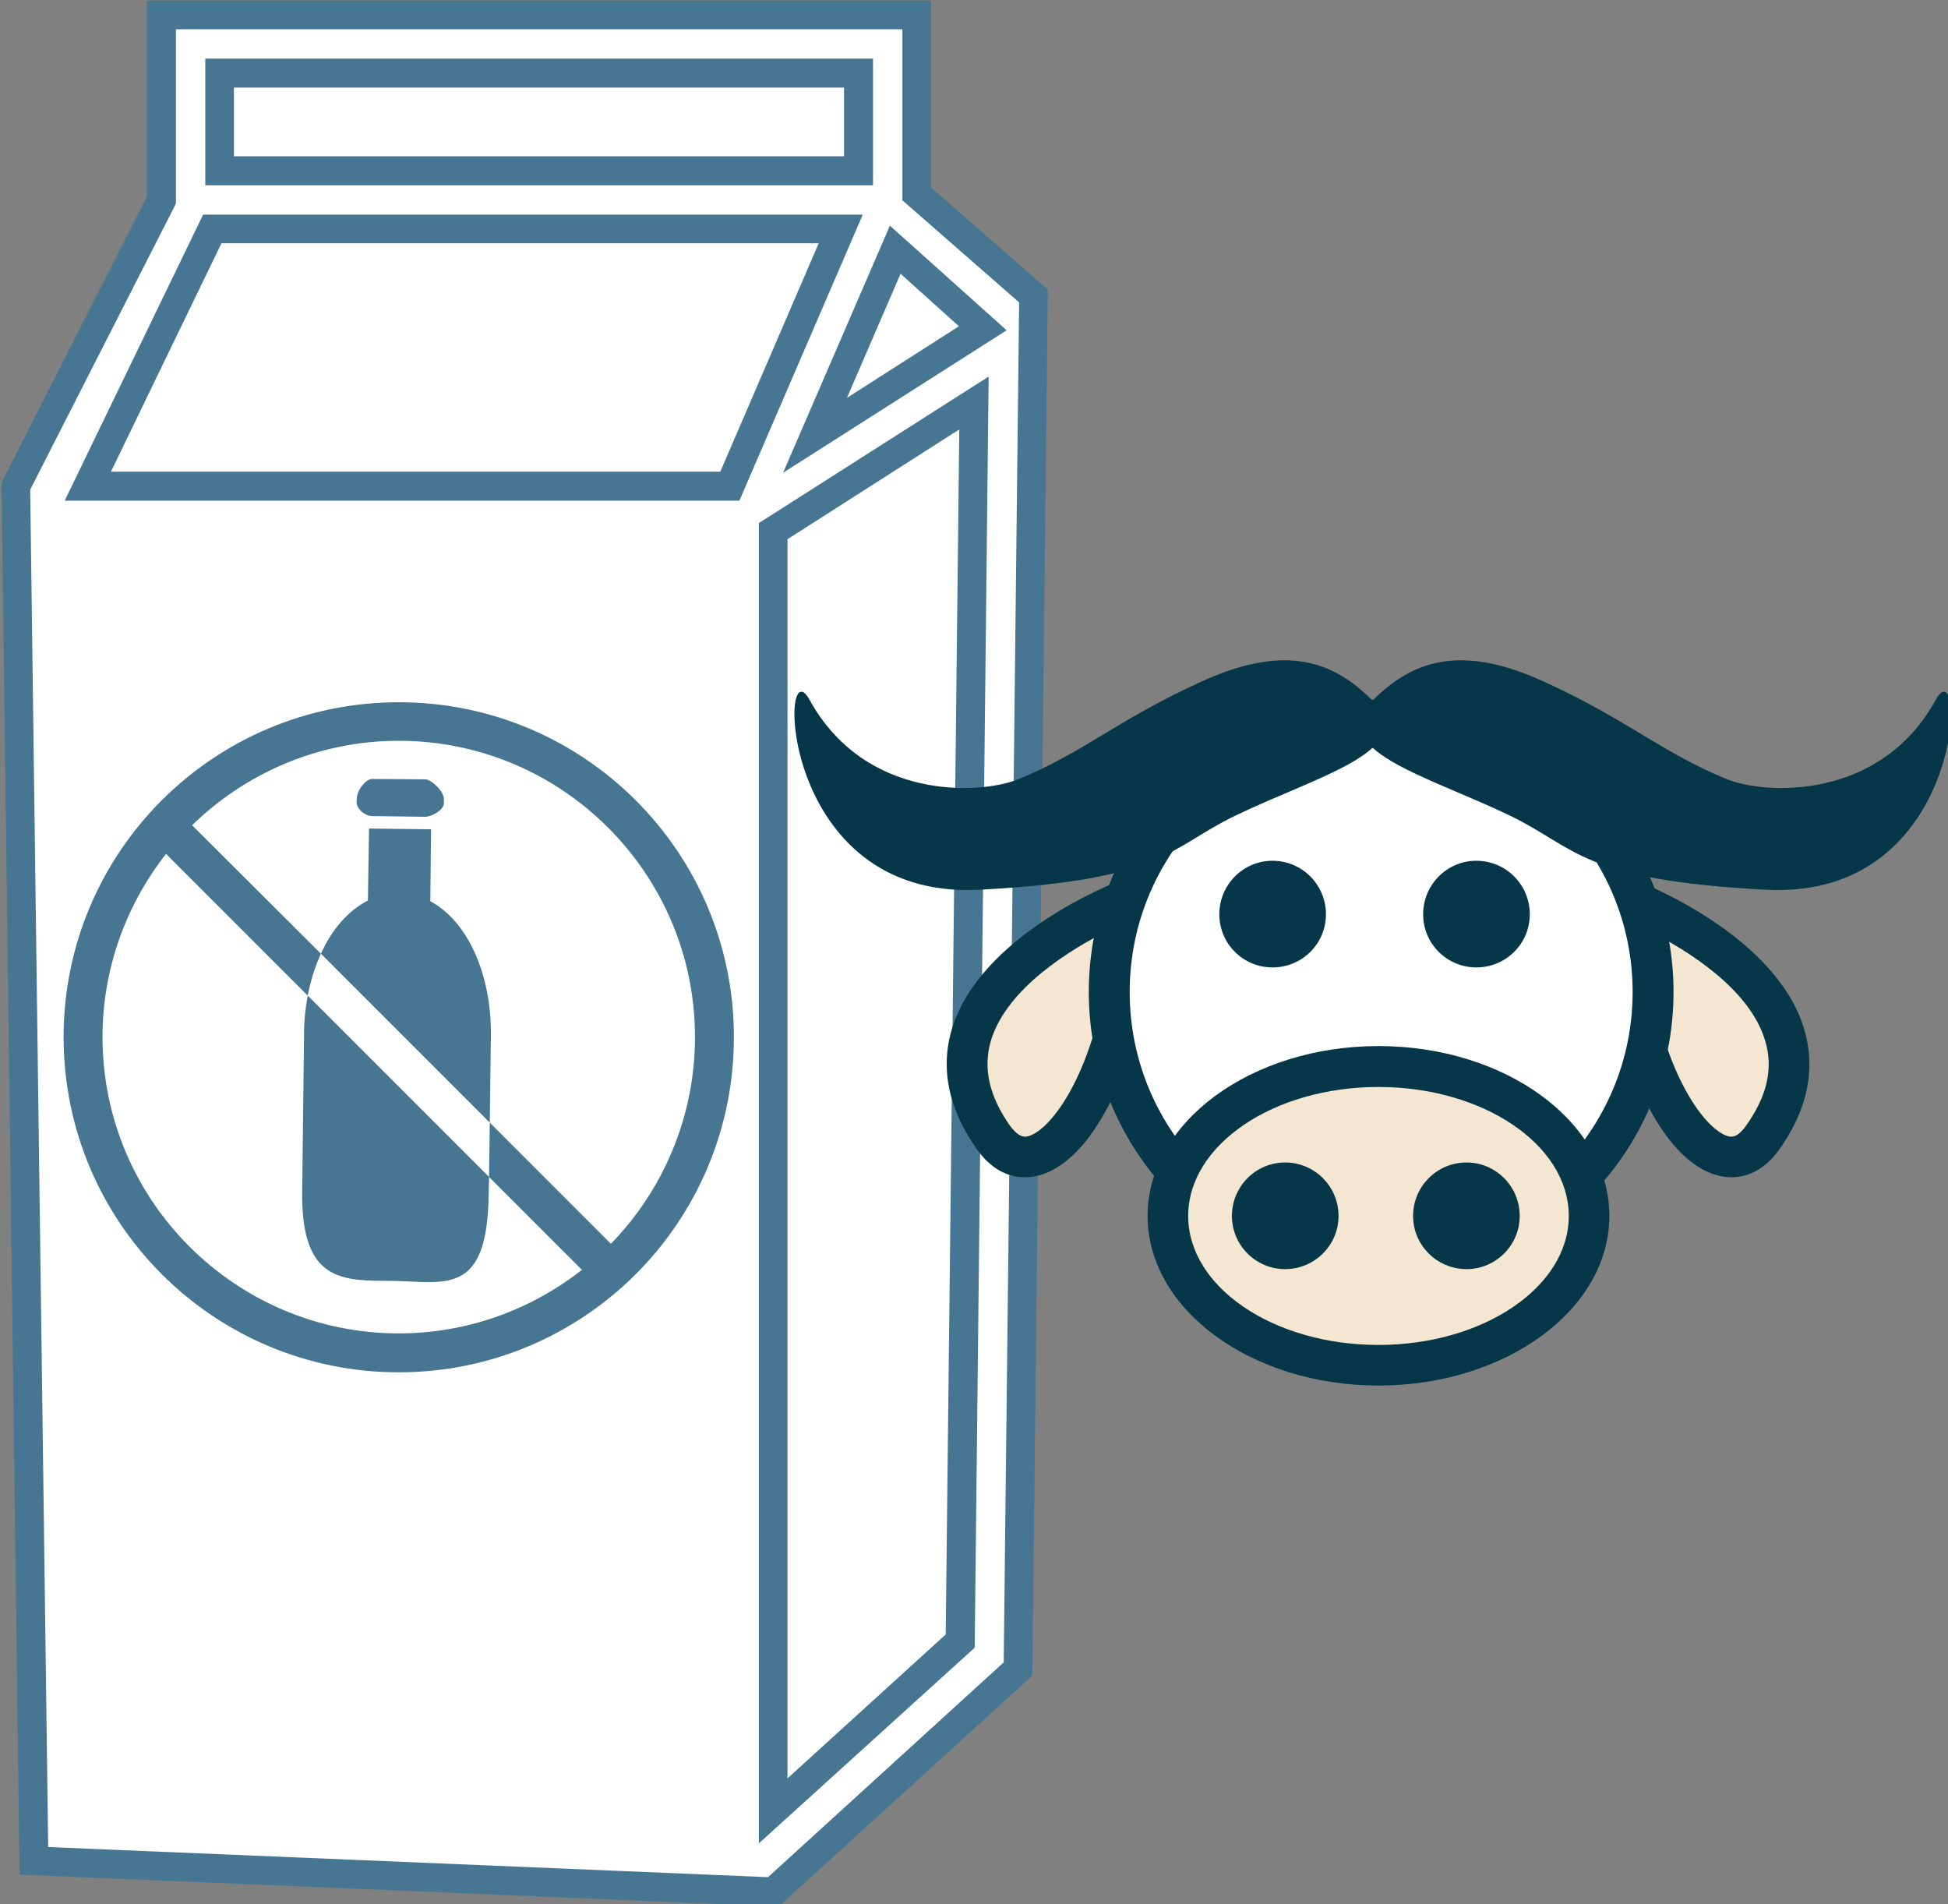
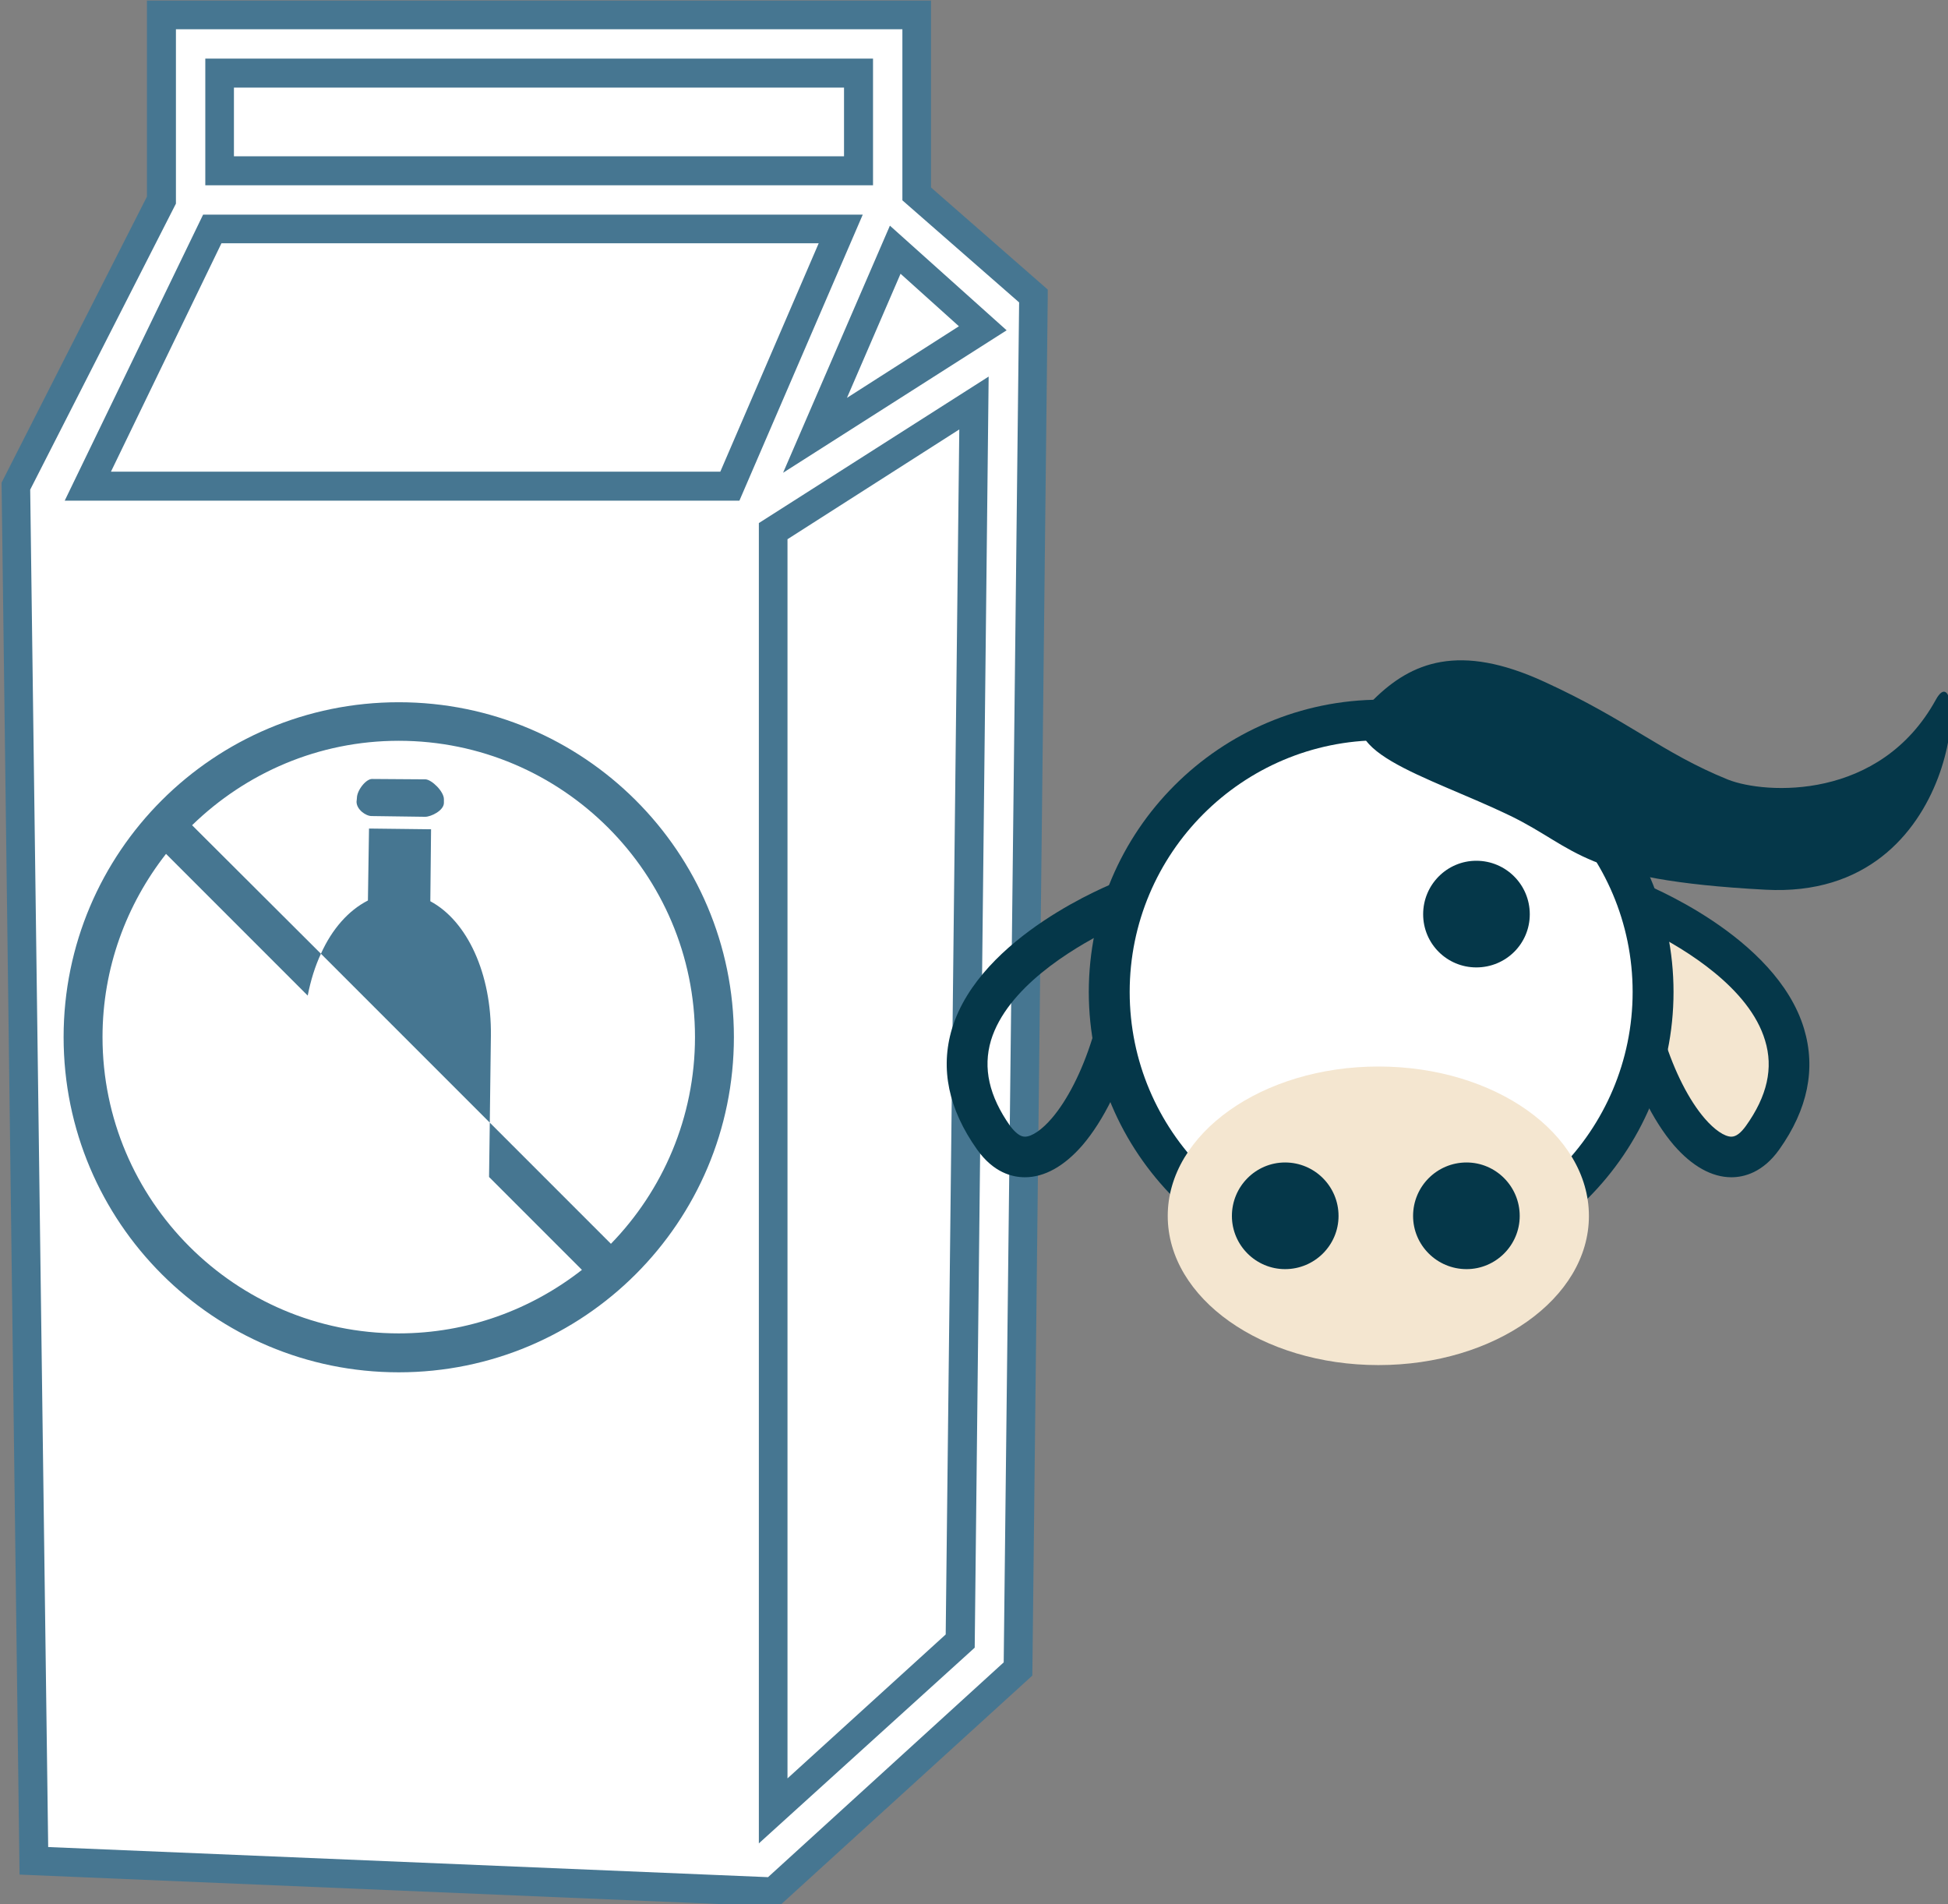
<svg xmlns="http://www.w3.org/2000/svg" xmlns:ns1="http://sodipodi.sourceforge.net/DTD/sodipodi-0.dtd" xmlns:ns2="http://www.inkscape.org/namespaces/inkscape" width="1405.32mm" height="1373.452mm" viewBox="0 0 1405.32 1373.452" version="1.1" id="svg8" ns1:docname="Mléko buvolí bezlaktózové.svg" ns2:version="0.92.4 (5da689c313, 2019-01-14)">
  <rect x="0" y="0" width="1405.32" height="1373.452" fill="#808080" stroke="none" />
  <defs id="defs2">
    <style type="text/css" id="style2">
    .fil3 {fill:#053749;fill-rule:nonzero}
    .fil6 {fill:#C0C3C4;fill-rule:nonzero}
    .fil2 {fill:#EFD4AF;fill-rule:nonzero}
    .fil1 {fill:#F4D398;fill-rule:nonzero}
    .fil4 {fill:#F4E6D0;fill-rule:nonzero}
    .fil0 {fill:#F9E4B9;fill-rule:nonzero}
    .fil5 {fill:white;fill-rule:nonzero}
   </style>
    <style type="text/css" id="style2-1">
    .fil5 {fill:#053749;fill-rule:nonzero}
    .fil2 {fill:#E8D5C5;fill-rule:nonzero}
    .fil1 {fill:#F4E2CE;fill-rule:nonzero}
    .fil4 {fill:#F4E6D0;fill-rule:nonzero}
    .fil3 {fill:#F9EEE4;fill-rule:nonzero}
    .fil0 {fill:#F9EFE5;fill-rule:nonzero}
    .fil6 {fill:white;fill-rule:nonzero}
   </style>
    <style type="text/css" id="style2-3">
    .fil3 {fill:#053749;fill-rule:nonzero}
    .fil6 {fill:#C0C3C4;fill-rule:nonzero}
    .fil2 {fill:#EFD4AF;fill-rule:nonzero}
    .fil1 {fill:#F4D398;fill-rule:nonzero}
    .fil4 {fill:#F4E6D0;fill-rule:nonzero}
    .fil0 {fill:#F9E4B9;fill-rule:nonzero}
    .fil5 {fill:white;fill-rule:nonzero}
   </style>
    <style type="text/css" id="style2-8">
    .fil1 {fill:#467691;fill-rule:nonzero}
    .fil0 {fill:white;fill-rule:nonzero}
   </style>
    <style type="text/css" id="style2-9">
    .fil1 {fill:#467691;fill-rule:nonzero}
    .fil2 {fill:#70A3BA;fill-rule:nonzero}
    .fil0 {fill:white;fill-rule:nonzero}
   </style>
    <style type="text/css" id="style2-97">
    .fil1 {fill:#628C2C;fill-rule:nonzero}
    .fil3 {fill:#A31313;fill-rule:nonzero}
    .fil0 {fill:firebrick;fill-rule:nonzero}
    .fil2 {fill:#B51515;fill-rule:nonzero}
   </style>
    <style type="text/css" id="style2-2">
    .str0 {stroke:white;stroke-width:70.56}
    .fil7 {fill:#FEFEFE}
    .fil3 {fill:#218935;fill-rule:nonzero}
    .fil9 {fill:#628C2C;fill-rule:nonzero}
    .fil5 {fill:#662E12;fill-rule:nonzero}
    .fil1 {fill:#67B2B5;fill-rule:nonzero}
    .fil2 {fill:#6DA19F;fill-rule:nonzero}
    .fil8 {fill:#BA1515;fill-rule:nonzero}
    .fil6 {fill:#E2824D;fill-rule:nonzero}
    .fil4 {fill:#F4A931;fill-rule:nonzero}
    .fil0 {fill:white;fill-rule:nonzero}
   </style>
    <style type="text/css" id="style2-27">
    .fil1 {fill:#75B9DB;fill-rule:nonzero}
    .fil2 {fill:#ACD9EA;fill-rule:nonzero}
    .fil0 {fill:white;fill-rule:nonzero}
   </style>
    <style type="text/css" id="style2-4">
    .fil1 {fill:#75B9DB;fill-rule:nonzero}
    .fil2 {fill:#ACD9EA;fill-rule:nonzero}
    .fil0 {fill:white;fill-rule:nonzero}
   </style>
    <style type="text/css" id="style2-7">
    .fil2 {fill:black;fill-rule:nonzero}
    .fil4 {fill:#053749;fill-rule:nonzero}
    .fil1 {fill:#467691;fill-rule:nonzero}
    .fil3 {fill:#EFD4AF;fill-rule:nonzero}
    .fil5 {fill:#F4E6D0;fill-rule:nonzero}
    .fil0 {fill:white;fill-rule:nonzero}
   </style>
    <style type="text/css" id="style2-8-8">
    .fil1 {fill:#467691;fill-rule:nonzero}
    .fil2 {fill:#70A3BA;fill-rule:nonzero}
    .fil0 {fill:white;fill-rule:nonzero}
   </style>
    <style type="text/css" id="style2-14">
    .fil2 {fill:black;fill-rule:nonzero}
    .fil1 {fill:#467691;fill-rule:nonzero}
    .fil6 {fill:#CCCCCC;fill-rule:nonzero}
    .fil8 {fill:#CEBCAA;fill-rule:nonzero}
    .fil3 {fill:#E0D2C1;fill-rule:nonzero}
    .fil4 {fill:#EDDECE;fill-rule:nonzero}
    .fil7 {fill:#F4E9E1;fill-rule:nonzero}
    .fil0 {fill:white;fill-rule:nonzero}
    .fil5 {fill:white;fill-rule:nonzero}
   </style>
    <style type="text/css" id="style2-0">
    .fil2 {fill:black;fill-rule:nonzero}
    .fil1 {fill:#467691;fill-rule:nonzero}
    .fil6 {fill:#CCCCCC;fill-rule:nonzero}
    .fil8 {fill:#CEBCAA;fill-rule:nonzero}
    .fil3 {fill:#E0D2C1;fill-rule:nonzero}
    .fil4 {fill:#EDDECE;fill-rule:nonzero}
    .fil7 {fill:#F4E9E1;fill-rule:nonzero}
    .fil0 {fill:white;fill-rule:nonzero}
    .fil5 {fill:white;fill-rule:nonzero}
   </style>
    <style type="text/css" id="style2-81">
    .fil1 {fill:#628C2C;fill-rule:nonzero}
    .fil3 {fill:#A31313;fill-rule:nonzero}
    .fil0 {fill:firebrick;fill-rule:nonzero}
    .fil2 {fill:#B51515;fill-rule:nonzero}
   </style>
    <style type="text/css" id="style2-2-3">
    .str0 {stroke:white;stroke-width:70.56}
    .fil7 {fill:#FEFEFE}
    .fil3 {fill:#218935;fill-rule:nonzero}
    .fil9 {fill:#628C2C;fill-rule:nonzero}
    .fil5 {fill:#662E12;fill-rule:nonzero}
    .fil1 {fill:#67B2B5;fill-rule:nonzero}
    .fil2 {fill:#6DA19F;fill-rule:nonzero}
    .fil8 {fill:#BA1515;fill-rule:nonzero}
    .fil6 {fill:#E2824D;fill-rule:nonzero}
    .fil4 {fill:#F4A931;fill-rule:nonzero}
    .fil0 {fill:white;fill-rule:nonzero}
   </style>
    <style type="text/css" id="style2-27-6">
    .fil1 {fill:#75B9DB;fill-rule:nonzero}
    .fil2 {fill:#ACD9EA;fill-rule:nonzero}
    .fil0 {fill:white;fill-rule:nonzero}
   </style>
    <style type="text/css" id="style2-4-9">
    .fil1 {fill:#75B9DB;fill-rule:nonzero}
    .fil2 {fill:#ACD9EA;fill-rule:nonzero}
    .fil0 {fill:white;fill-rule:nonzero}
   </style>
    <style type="text/css" id="style2-7-4">
    .fil2 {fill:black;fill-rule:nonzero}
    .fil4 {fill:#053749;fill-rule:nonzero}
    .fil1 {fill:#467691;fill-rule:nonzero}
    .fil3 {fill:#EFD4AF;fill-rule:nonzero}
    .fil5 {fill:#F4E6D0;fill-rule:nonzero}
    .fil0 {fill:white;fill-rule:nonzero}
   </style>
    <style type="text/css" id="style2-35">
    .fil1 {fill:#628C2C;fill-rule:nonzero}
    .fil3 {fill:#A31313;fill-rule:nonzero}
    .fil0 {fill:firebrick;fill-rule:nonzero}
    .fil2 {fill:#B51515;fill-rule:nonzero}
   </style>
    <style type="text/css" id="style2-2-1">
    .str0 {stroke:white;stroke-width:70.56}
    .fil7 {fill:#FEFEFE}
    .fil3 {fill:#218935;fill-rule:nonzero}
    .fil9 {fill:#628C2C;fill-rule:nonzero}
    .fil5 {fill:#662E12;fill-rule:nonzero}
    .fil1 {fill:#67B2B5;fill-rule:nonzero}
    .fil2 {fill:#6DA19F;fill-rule:nonzero}
    .fil8 {fill:#BA1515;fill-rule:nonzero}
    .fil6 {fill:#E2824D;fill-rule:nonzero}
    .fil4 {fill:#F4A931;fill-rule:nonzero}
    .fil0 {fill:white;fill-rule:nonzero}
   </style>
    <style type="text/css" id="style2-27-4">
    .fil1 {fill:#75B9DB;fill-rule:nonzero}
    .fil2 {fill:#ACD9EA;fill-rule:nonzero}
    .fil0 {fill:white;fill-rule:nonzero}
   </style>
    <style type="text/css" id="style2-4-96">
    .fil1 {fill:#75B9DB;fill-rule:nonzero}
    .fil2 {fill:#ACD9EA;fill-rule:nonzero}
    .fil0 {fill:white;fill-rule:nonzero}
   </style>
    <style type="text/css" id="style2-7-1">
    .fil2 {fill:black;fill-rule:nonzero}
    .fil4 {fill:#053749;fill-rule:nonzero}
    .fil1 {fill:#467691;fill-rule:nonzero}
    .fil3 {fill:#EFD4AF;fill-rule:nonzero}
    .fil5 {fill:#F4E6D0;fill-rule:nonzero}
    .fil0 {fill:white;fill-rule:nonzero}
   </style>
    <style type="text/css" id="style2-05">
    .fil1 {fill:#628C2C;fill-rule:nonzero}
    .fil3 {fill:#A31313;fill-rule:nonzero}
    .fil0 {fill:firebrick;fill-rule:nonzero}
    .fil2 {fill:#B51515;fill-rule:nonzero}
   </style>
    <style type="text/css" id="style2-2-0">
    .str0 {stroke:white;stroke-width:70.56}
    .fil7 {fill:#FEFEFE}
    .fil3 {fill:#218935;fill-rule:nonzero}
    .fil9 {fill:#628C2C;fill-rule:nonzero}
    .fil5 {fill:#662E12;fill-rule:nonzero}
    .fil1 {fill:#67B2B5;fill-rule:nonzero}
    .fil2 {fill:#6DA19F;fill-rule:nonzero}
    .fil8 {fill:#BA1515;fill-rule:nonzero}
    .fil6 {fill:#E2824D;fill-rule:nonzero}
    .fil4 {fill:#F4A931;fill-rule:nonzero}
    .fil0 {fill:white;fill-rule:nonzero}
   </style>
    <style type="text/css" id="style2-27-9">
    .fil1 {fill:#75B9DB;fill-rule:nonzero}
    .fil2 {fill:#ACD9EA;fill-rule:nonzero}
    .fil0 {fill:white;fill-rule:nonzero}
   </style>
    <style type="text/css" id="style2-99">
   
    .fil1 {fill:#75B9DB;fill-rule:nonzero}
    .fil2 {fill:#ACD9EA;fill-rule:nonzero}
    .fil0 {fill:white;fill-rule:nonzero}
   
  </style>
    <style type="text/css" id="style2-91">
    .fil1 {fill:#67B2B5;fill-rule:nonzero}
    .fil2 {fill:#6DA19F;fill-rule:nonzero}
    .fil4 {fill:#E8D587;fill-rule:nonzero}
    .fil3 {fill:#EFE6BD;fill-rule:nonzero}
    .fil0 {fill:white;fill-rule:nonzero}
   </style>
    <style type="text/css" id="style2-84">
    .fil1 {fill:#628C2C;fill-rule:nonzero}
    .fil3 {fill:#A31313;fill-rule:nonzero}
    .fil0 {fill:firebrick;fill-rule:nonzero}
    .fil2 {fill:#B51515;fill-rule:nonzero}
   </style>
    <style type="text/css" id="style2-2-18">
    .str0 {stroke:white;stroke-width:70.56}
    .fil7 {fill:#FEFEFE}
    .fil3 {fill:#218935;fill-rule:nonzero}
    .fil9 {fill:#628C2C;fill-rule:nonzero}
    .fil5 {fill:#662E12;fill-rule:nonzero}
    .fil1 {fill:#67B2B5;fill-rule:nonzero}
    .fil2 {fill:#6DA19F;fill-rule:nonzero}
    .fil8 {fill:#BA1515;fill-rule:nonzero}
    .fil6 {fill:#E2824D;fill-rule:nonzero}
    .fil4 {fill:#F4A931;fill-rule:nonzero}
    .fil0 {fill:white;fill-rule:nonzero}
   </style>
    <style type="text/css" id="style2-27-1">
    .fil1 {fill:#75B9DB;fill-rule:nonzero}
    .fil2 {fill:#ACD9EA;fill-rule:nonzero}
    .fil0 {fill:white;fill-rule:nonzero}
   </style>
    <style type="text/css" id="style2-4-2">
    .fil1 {fill:#75B9DB;fill-rule:nonzero}
    .fil2 {fill:#ACD9EA;fill-rule:nonzero}
    .fil0 {fill:white;fill-rule:nonzero}
   </style>
    <style type="text/css" id="style2-7-48">
    .fil2 {fill:black;fill-rule:nonzero}
    .fil4 {fill:#053749;fill-rule:nonzero}
    .fil1 {fill:#467691;fill-rule:nonzero}
    .fil3 {fill:#EFD4AF;fill-rule:nonzero}
    .fil5 {fill:#F4E6D0;fill-rule:nonzero}
    .fil0 {fill:white;fill-rule:nonzero}
   </style>
    <style type="text/css" id="style2-8-6">
    .fil1 {fill:#467691;fill-rule:nonzero}
    .fil2 {fill:#70A3BA;fill-rule:nonzero}
    .fil0 {fill:white;fill-rule:nonzero}
   </style>
    <style type="text/css" id="style2-5">
    .fil1 {fill:#467691;fill-rule:nonzero}
    .fil0 {fill:white;fill-rule:nonzero}
   </style>
    <style type="text/css" id="style2-71">
    .fil1 {fill:#628C2C;fill-rule:nonzero}
    .fil3 {fill:#A31313;fill-rule:nonzero}
    .fil0 {fill:firebrick;fill-rule:nonzero}
    .fil2 {fill:#B51515;fill-rule:nonzero}
   </style>
    <style type="text/css" id="style2-2-2">
    .str0 {stroke:white;stroke-width:70.56}
    .fil7 {fill:#FEFEFE}
    .fil3 {fill:#218935;fill-rule:nonzero}
    .fil9 {fill:#628C2C;fill-rule:nonzero}
    .fil5 {fill:#662E12;fill-rule:nonzero}
    .fil1 {fill:#67B2B5;fill-rule:nonzero}
    .fil2 {fill:#6DA19F;fill-rule:nonzero}
    .fil8 {fill:#BA1515;fill-rule:nonzero}
    .fil6 {fill:#E2824D;fill-rule:nonzero}
    .fil4 {fill:#F4A931;fill-rule:nonzero}
    .fil0 {fill:white;fill-rule:nonzero}
   </style>
    <style type="text/css" id="style2-27-7">
    .fil1 {fill:#75B9DB;fill-rule:nonzero}
    .fil2 {fill:#ACD9EA;fill-rule:nonzero}
    .fil0 {fill:white;fill-rule:nonzero}
   </style>
    <style type="text/css" id="style2-4-0">
    .fil1 {fill:#75B9DB;fill-rule:nonzero}
    .fil2 {fill:#ACD9EA;fill-rule:nonzero}
    .fil0 {fill:white;fill-rule:nonzero}
   </style>
    <style type="text/css" id="style2-7-4-9">
    .fil2 {fill:black;fill-rule:nonzero}
    .fil4 {fill:#053749;fill-rule:nonzero}
    .fil1 {fill:#467691;fill-rule:nonzero}
    .fil3 {fill:#EFD4AF;fill-rule:nonzero}
    .fil5 {fill:#F4E6D0;fill-rule:nonzero}
    .fil0 {fill:white;fill-rule:nonzero}
   </style>
    <style type="text/css" id="style2-714">
   
    .fil1 {fill:#053749;fill-rule:nonzero}
    .fil4 {fill:#467691;fill-rule:nonzero}
    .fil5 {fill:#B1DDDA;fill-rule:nonzero}
    .fil2 {fill:#EFD4AF;fill-rule:nonzero}
    .fil3 {fill:#F4E6D0;fill-rule:nonzero}
    .fil0 {fill:white;fill-rule:nonzero}
   
  </style>
    <style type="text/css" id="style2-24">
   
    .fil1 {fill:#467691;fill-rule:nonzero}
    .fil0 {fill:white;fill-rule:nonzero}
   
  </style>
    <style type="text/css" id="style2-49">
   
    .fil1 {fill:#053749;fill-rule:nonzero}
    .fil4 {fill:#467691;fill-rule:nonzero}
    .fil5 {fill:#B1DDDA;fill-rule:nonzero}
    .fil2 {fill:#EFD4AF;fill-rule:nonzero}
    .fil3 {fill:#F4E6D0;fill-rule:nonzero}
    .fil0 {fill:white;fill-rule:nonzero}
   
  </style>
    <style type="text/css" id="style2-6">
   
    .str0 {stroke:white;stroke-width:70.56}
    .fil3 {fill:#053749;fill-rule:nonzero}
    .fil1 {fill:#467691;fill-rule:nonzero}
    .fil2 {fill:#F4E6D0;fill-rule:nonzero}
    .fil0 {fill:white;fill-rule:nonzero}
   
  </style>
    <style type="text/css" id="style2-40">
   
    .fil2 {fill:black;fill-rule:nonzero}
    .fil4 {fill:#053749;fill-rule:nonzero}
    .fil1 {fill:#467691;fill-rule:nonzero}
    .fil3 {fill:#F4E6D0;fill-rule:nonzero}
    .fil0 {fill:white;fill-rule:nonzero}
   
  </style>
  </defs>
  <ns1:namedview id="base" pagecolor="#ffffff" bordercolor="#666666" borderopacity="1.0" ns2:pageopacity="0.0" ns2:pageshadow="2" ns2:zoom="0.0875" ns2:cx="-864.74799" ns2:cy="2165.4011" ns2:document-units="mm" ns2:current-layer="Vrstva_x0020_1-4" showgrid="false" ns2:window-width="1920" ns2:window-height="1001" ns2:window-x="-9" ns2:window-y="-9" ns2:window-maximized="1" />
  <g ns2:label="Vrstva 1" ns2:groupmode="layer" id="layer1" transform="translate(-816.695,-631.504)">
    <g ns2:label="Vrstva 1" ns2:groupmode="layer" transform="matrix(0.265,0,0,0.265,-123.946,436.536)" id="layer1-0">
      <g ns2:label="Vrstva 1" ns2:groupmode="layer" transform="matrix(0.641,0,0,0.641,1061.29,389.738)" id="layer1-5">
        <g transform="matrix(1.559,0,0,1.559,-10351.347,-18963.937)" id="Vrstva_x0020_1-56">
          <polygon points="11500,12694 11500,13116 11853,13355 11853,13542 11853,17016 11200,17602 9265,13881 9595,13045 9595,12694 " style="fill:#ffffff;fill-rule:nonzero" id="polygon7" class="fil0" />
          <path d="m 11350,13696 218,-505 239,214 z m 395,3284 -509,462 v -3485 l 547,-349 z m -627,-3146 H 9369 l 339,-700 h 1712 z M 9728,12710 h 1740 v 265 H 9728 Z m 1899,329 v -488 H 9569 v 505 l -396,778 49,3744 2014,85 667,-607 42,-3740 z" style="fill:#ffffff;fill-rule:nonzero" id="path9-6" class="fil0" ns2:connector-curvature="0" />
          <path d="m 9767,12936 h 1662 v -187 H 9767 Z m 1741,79 H 9689 v -345 h 1819 z m 75,241 -146,338 305,-195 z m -320,542 291,-673 318,285 z m -1831,-3 h 1660 l 268,-622 H 9733 Z m 1712,79 H 9306 l 377,-779 h 1797 z m 131,105 v 3375 l 431,-392 37,-3282 z m -78,3552 v -3596 l 626,-399 -38,3462 z m -1936,10 1961,82 642,-585 42,-3704 -318,-278 v -466 H 9609 v 475 l -397,779 z m 1990,162 -2068,-87 -49,-3791 396,-779 v -534 h 2136 v 509 l 318,278 v 18 l -42,3757 z" style="fill:#467691;fill-rule:nonzero" id="path11-8" class="fil1" ns2:connector-curvature="0" />
          <path d="m 10302,14965 2,-196 -169,-2 -3,196 c -53,27 -98,78 -128,145 l 460,460 3,-237 c 2,-168 -64,-312 -165,-366 z" style="fill:#467691;fill-rule:nonzero" id="path21-2" class="fil1" ns2:connector-curvature="0" />
-           <path d="m 9958,15325 -5,429 c -4,251 112,244 245,245 145,2 260,44 263,-238 l 1,-45 -494,-494 c -6,33 -10,67 -10,103 z" style="fill:#467691;fill-rule:nonzero" id="path23-3" class="fil1" ns2:connector-curvature="0" />
          <path d="m 10289,14633 -145,-1 c -17,-1 -42,31 -42,52 l -1,10 c 0,21 25,39 41,39 l 146,2 c 16,0 51,-17 51,-38 v -10 c 0,-21 -33,-53 -50,-54 z" style="fill:#467691;fill-rule:nonzero" id="path25-2" class="fil1" ns2:connector-curvature="0" />
          <path d="m 10794,15898 -330,-330 -2,148 253,253 c -138,108 -311,173 -499,173 -445,0 -807,-362 -807,-807 0,-188 65,-361 173,-499 l 386,386 c 8,-41 20,-80 36,-114 l -351,-350 c 146,-142 344,-230 563,-230 445,0 807,362 807,807 0,219 -88,418 -229,563 z m -578,-1475 c -504,0 -913,408 -913,912 0,505 409,913 913,913 504,0 913,-408 913,-913 0,-504 -409,-912 -913,-912 z" style="fill:#467691;fill-rule:nonzero" id="path27-5" class="fil1" ns2:connector-curvature="0" />
        </g>
        <g ns2:label="Vrstva 1" ns2:groupmode="layer" transform="matrix(1.251,0,0,1.251,-3056.79,110.074)" id="layer1-1">
          <g transform="matrix(1.246,0,0,1.246,-11717.616,-14883.31)" id="Vrstva_x0020_1">
            <g transform="translate(-1643.558,-600.286)" id="Vrstva_x0020_1-8">
              <g transform="translate(966.842,2087.5)" id="Vrstva_x0020_1-4">
-                 <path ns2:connector-curvature="0" d="m 17597.457,13186.907 c 0,0 -640.192,246.821 -357.377,645.334 150.836,213.397 414.797,-264.818 357.377,-645.334 z" style="fill:#f4e6d0;fill-rule:nonzero;stroke-width:0.857" id="path27" class="fil3" />
                <path ns2:connector-curvature="0" d="m 17549.464,13269.181 c -98.557,49.707 -273.389,155.12 -317.097,298.242 -22.282,75.417 -5.142,151.692 52.278,233.108 14.57,18.855 27.425,29.139 40.28,29.139 18.855,0 46.279,-18.854 72.847,-49.707 84.844,-98.557 159.405,-311.097 151.692,-510.782 z m -224.539,671.044 v 0 c -35.138,0 -85.702,-12.855 -130.266,-75.417 -77.989,-109.698 -101.129,-220.254 -68.562,-329.095 77.132,-253.677 436.222,-395.085 451.648,-401.084 l 64.277,-24.854 10.284,68.562 c 38.566,253.677 -56.563,541.635 -170.547,674.473 -49.707,57.42 -103.699,87.415 -156.834,87.415 z" style="fill:#053749;fill-rule:nonzero;stroke-width:0.857" id="path29" class="fil4" />
                <path ns2:connector-curvature="0" d="m 18977.255,13186.907 c 0,0 640.192,246.821 357.376,645.334 -150.835,213.397 -414.796,-264.818 -357.376,-645.334 z" style="fill:#f4e6d0;fill-rule:nonzero;stroke-width:0.857" id="path31" class="fil3" />
                <path ns2:connector-curvature="0" d="m 19025.248,13269.181 c -7.713,199.685 66.847,412.225 151.692,510.782 26.568,30.853 53.992,49.707 72.847,49.707 12.855,0 25.71,-10.284 39.423,-29.139 58.277,-81.416 75.417,-157.691 52.278,-233.108 -42.851,-143.122 -217.683,-248.535 -316.24,-298.242 z m 224.539,671.044 c -53.135,0 -107.127,-29.995 -156.834,-87.415 -113.984,-132.838 -209.113,-420.796 -170.547,-674.473 l 10.284,-68.562 64.277,24.854 c 15.426,5.999 374.516,147.407 450.791,401.084 32.566,108.841 10.284,219.397 -67.705,329.095 -44.565,62.562 -95.986,75.417 -130.266,75.417 z" style="fill:#053749;fill-rule:nonzero;stroke-width:0.857" id="path33" class="fil4" />
                <path ns2:connector-curvature="0" d="m 19036.389,13435.442 c 0,408.797 -331.665,740.463 -741.32,740.463 -408.797,0 -740.463,-331.666 -740.463,-740.463 0,-408.797 331.666,-740.463 740.463,-740.463 409.655,0 741.32,331.666 741.32,740.463 z" style="fill:#ffffff;fill-rule:nonzero;stroke-width:0.857" id="path35" class="fil0" />
                <path ns2:connector-curvature="0" d="m 18295.069,12749.828 c -377.945,0 -684.757,307.669 -684.757,685.614 0,377.945 306.812,685.614 684.757,685.614 377.945,0 685.614,-307.669 685.614,-685.614 0,-377.945 -307.669,-685.614 -685.614,-685.614 z m 0,1481.783 c -438.793,0 -796.169,-357.376 -796.169,-796.169 0,-438.793 357.376,-796.169 796.169,-796.169 439.65,0 797.026,357.376 797.026,796.169 0,438.793 -357.376,796.169 -797.026,796.169 z" style="fill:#053749;fill-rule:nonzero;stroke-width:0.857" id="path37" class="fil4" />
                <path ns2:connector-curvature="0" d="m 18861.558,14045.638 c 0,224.539 -256.249,406.227 -573.345,406.227 -317.097,0 -574.202,-181.688 -574.202,-406.227 0,-224.538 257.105,-407.083 574.202,-407.083 317.096,0 573.345,182.545 573.345,407.083 z" style="fill:#f4e6d0;fill-rule:nonzero;stroke-width:0.857" id="path39" class="fil3" />
-                 <path ns2:connector-curvature="0" d="m 18288.213,13694.261 c -286.244,0 -518.496,157.692 -518.496,351.377 0,193.686 232.252,351.378 518.496,351.378 285.387,0 518.496,-157.692 518.496,-351.378 0,-193.685 -233.109,-351.377 -518.496,-351.377 z m 0,813.31 c -347.092,0 -629.051,-207.398 -629.051,-461.933 0,-255.391 281.959,-462.789 629.051,-462.789 347.092,0 629.051,207.398 629.051,462.789 0,254.535 -281.959,461.933 -629.051,461.933 z" style="fill:#053749;fill-rule:nonzero;stroke-width:0.857" id="path41" class="fil4" />
                <path ns2:connector-curvature="0" d="m 18179.372,14045.638 c 0,79.703 -65.134,144.836 -145.693,144.836 -79.703,0 -144.836,-65.133 -144.836,-144.836 0,-80.559 65.133,-145.693 144.836,-145.693 80.559,0 145.693,65.134 145.693,145.693 z" style="fill:#053749;fill-rule:nonzero;stroke-width:0.857" id="path43" class="fil4" />
                <path ns2:connector-curvature="0" d="m 18673.014,14045.638 c 0,79.703 -65.133,144.836 -144.836,144.836 -80.56,0 -145.693,-65.133 -145.693,-144.836 0,-80.559 65.133,-145.693 145.693,-145.693 79.703,0 144.836,65.134 144.836,145.693 z" style="fill:#053749;fill-rule:nonzero;stroke-width:0.857" id="path45" class="fil4" />
-                 <path ns2:connector-curvature="0" d="m 18145.091,13223.759 c 0,80.559 -65.133,144.836 -145.693,144.836 -79.703,0 -144.836,-64.277 -144.836,-144.836 0,-80.56 65.133,-145.693 144.836,-145.693 80.56,0 145.693,65.133 145.693,145.693 z" style="fill:#053749;fill-rule:nonzero;stroke-width:0.857" id="path47" class="fil4" />
                <path ns2:connector-curvature="0" d="m 18700.438,13223.759 c 0,80.559 -65.133,144.836 -145.693,144.836 -79.702,0 -144.836,-64.277 -144.836,-144.836 0,-80.56 65.134,-145.693 144.836,-145.693 80.56,0 145.693,65.133 145.693,145.693 z" style="fill:#053749;fill-rule:nonzero;stroke-width:0.857" id="path49" class="fil4" />
-                 <path ns2:connector-curvature="0" d="m 18269.359,12639.273 c -102.843,-102.843 -233.109,-155.121 -464.504,-48.85 -231.395,105.413 -320.525,193.686 -500.498,266.532 -101.985,40.28 -414.797,58.277 -566.489,-217.682 -83.988,-152.55 -86.559,547.634 464.504,517.638 501.355,-26.567 511.639,-112.269 695.041,-201.399 227.11,-109.698 509.925,-179.974 371.946,-316.239 z" style="fill:#053749;fill-rule:nonzero;stroke-width:0.857" id="path51" class="fil4" />
                <path ns2:connector-curvature="0" d="m 18274.501,12639.273 c 103.699,-102.843 233.965,-155.121 465.36,-48.85 230.538,105.413 320.525,193.686 500.499,266.532 101.985,40.28 414.796,58.277 566.488,-217.682 83.988,-152.55 86.559,547.634 -464.503,517.638 -501.356,-26.567 -511.64,-112.269 -695.042,-201.399 -227.109,-109.698 -509.925,-179.974 -372.802,-316.239 z" style="fill:#053749;fill-rule:nonzero;stroke-width:0.857" id="path53" class="fil4" />
              </g>
            </g>
          </g>
        </g>
      </g>
    </g>
  </g>
</svg>